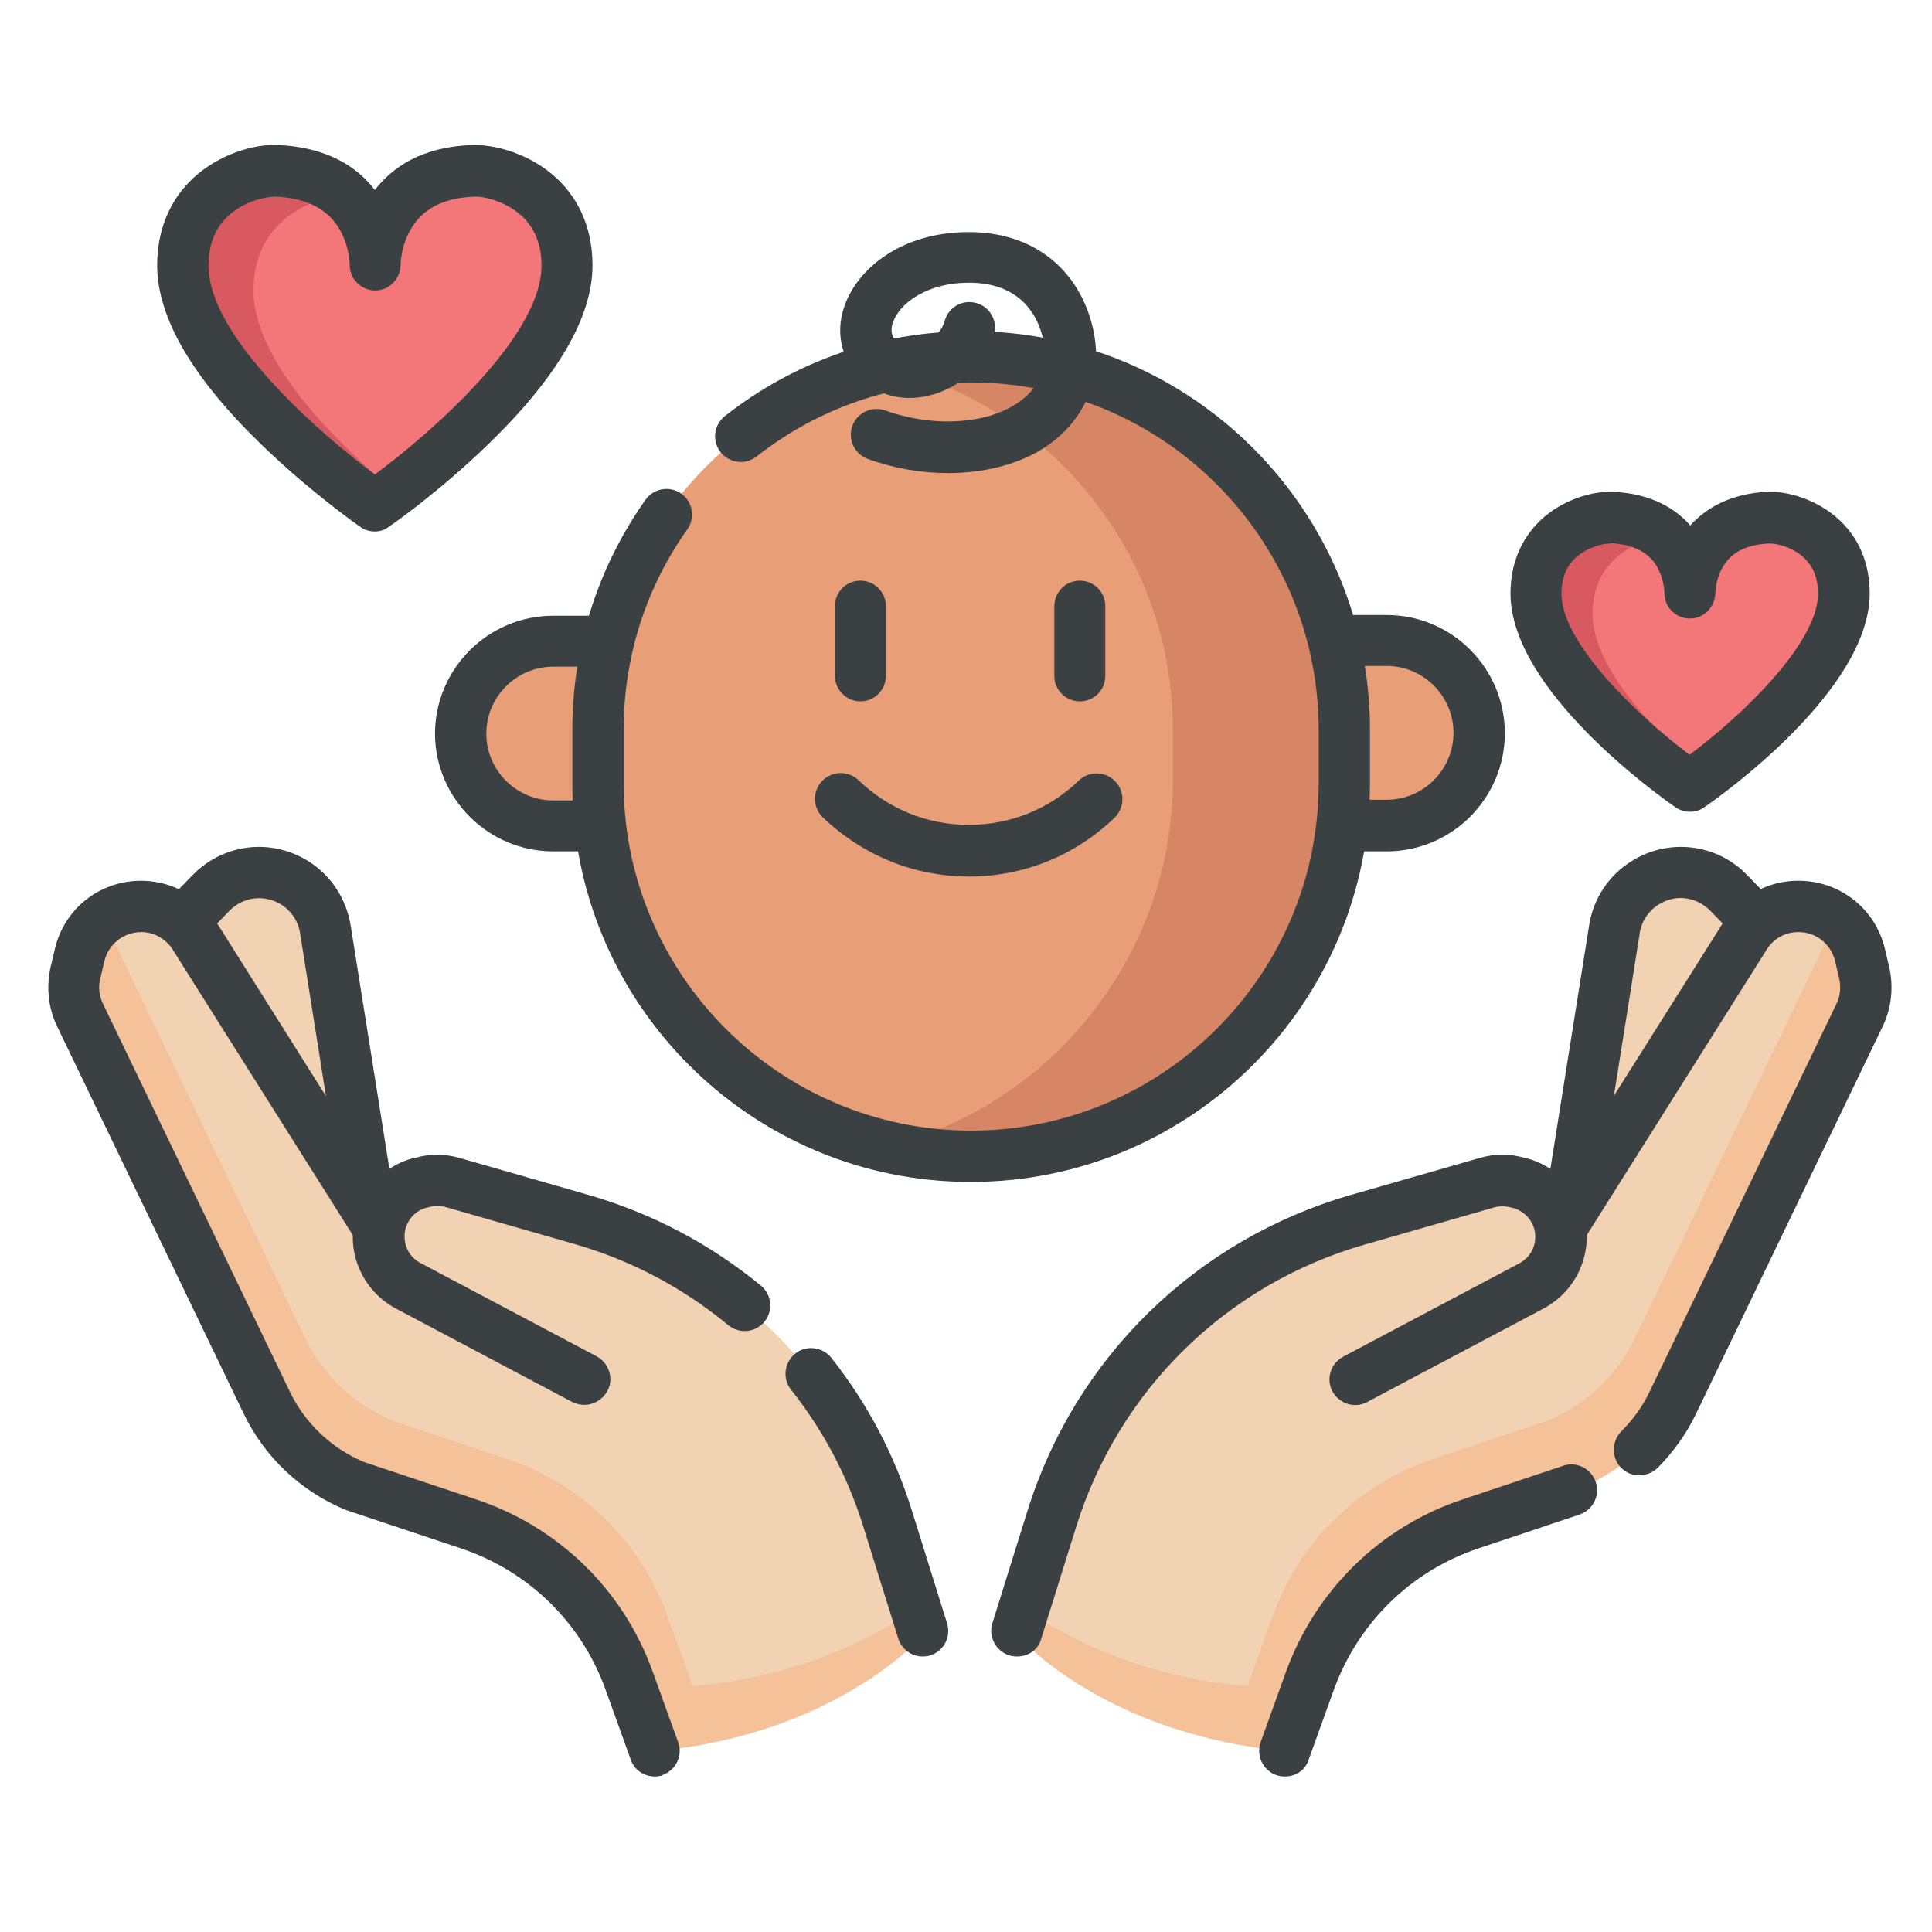
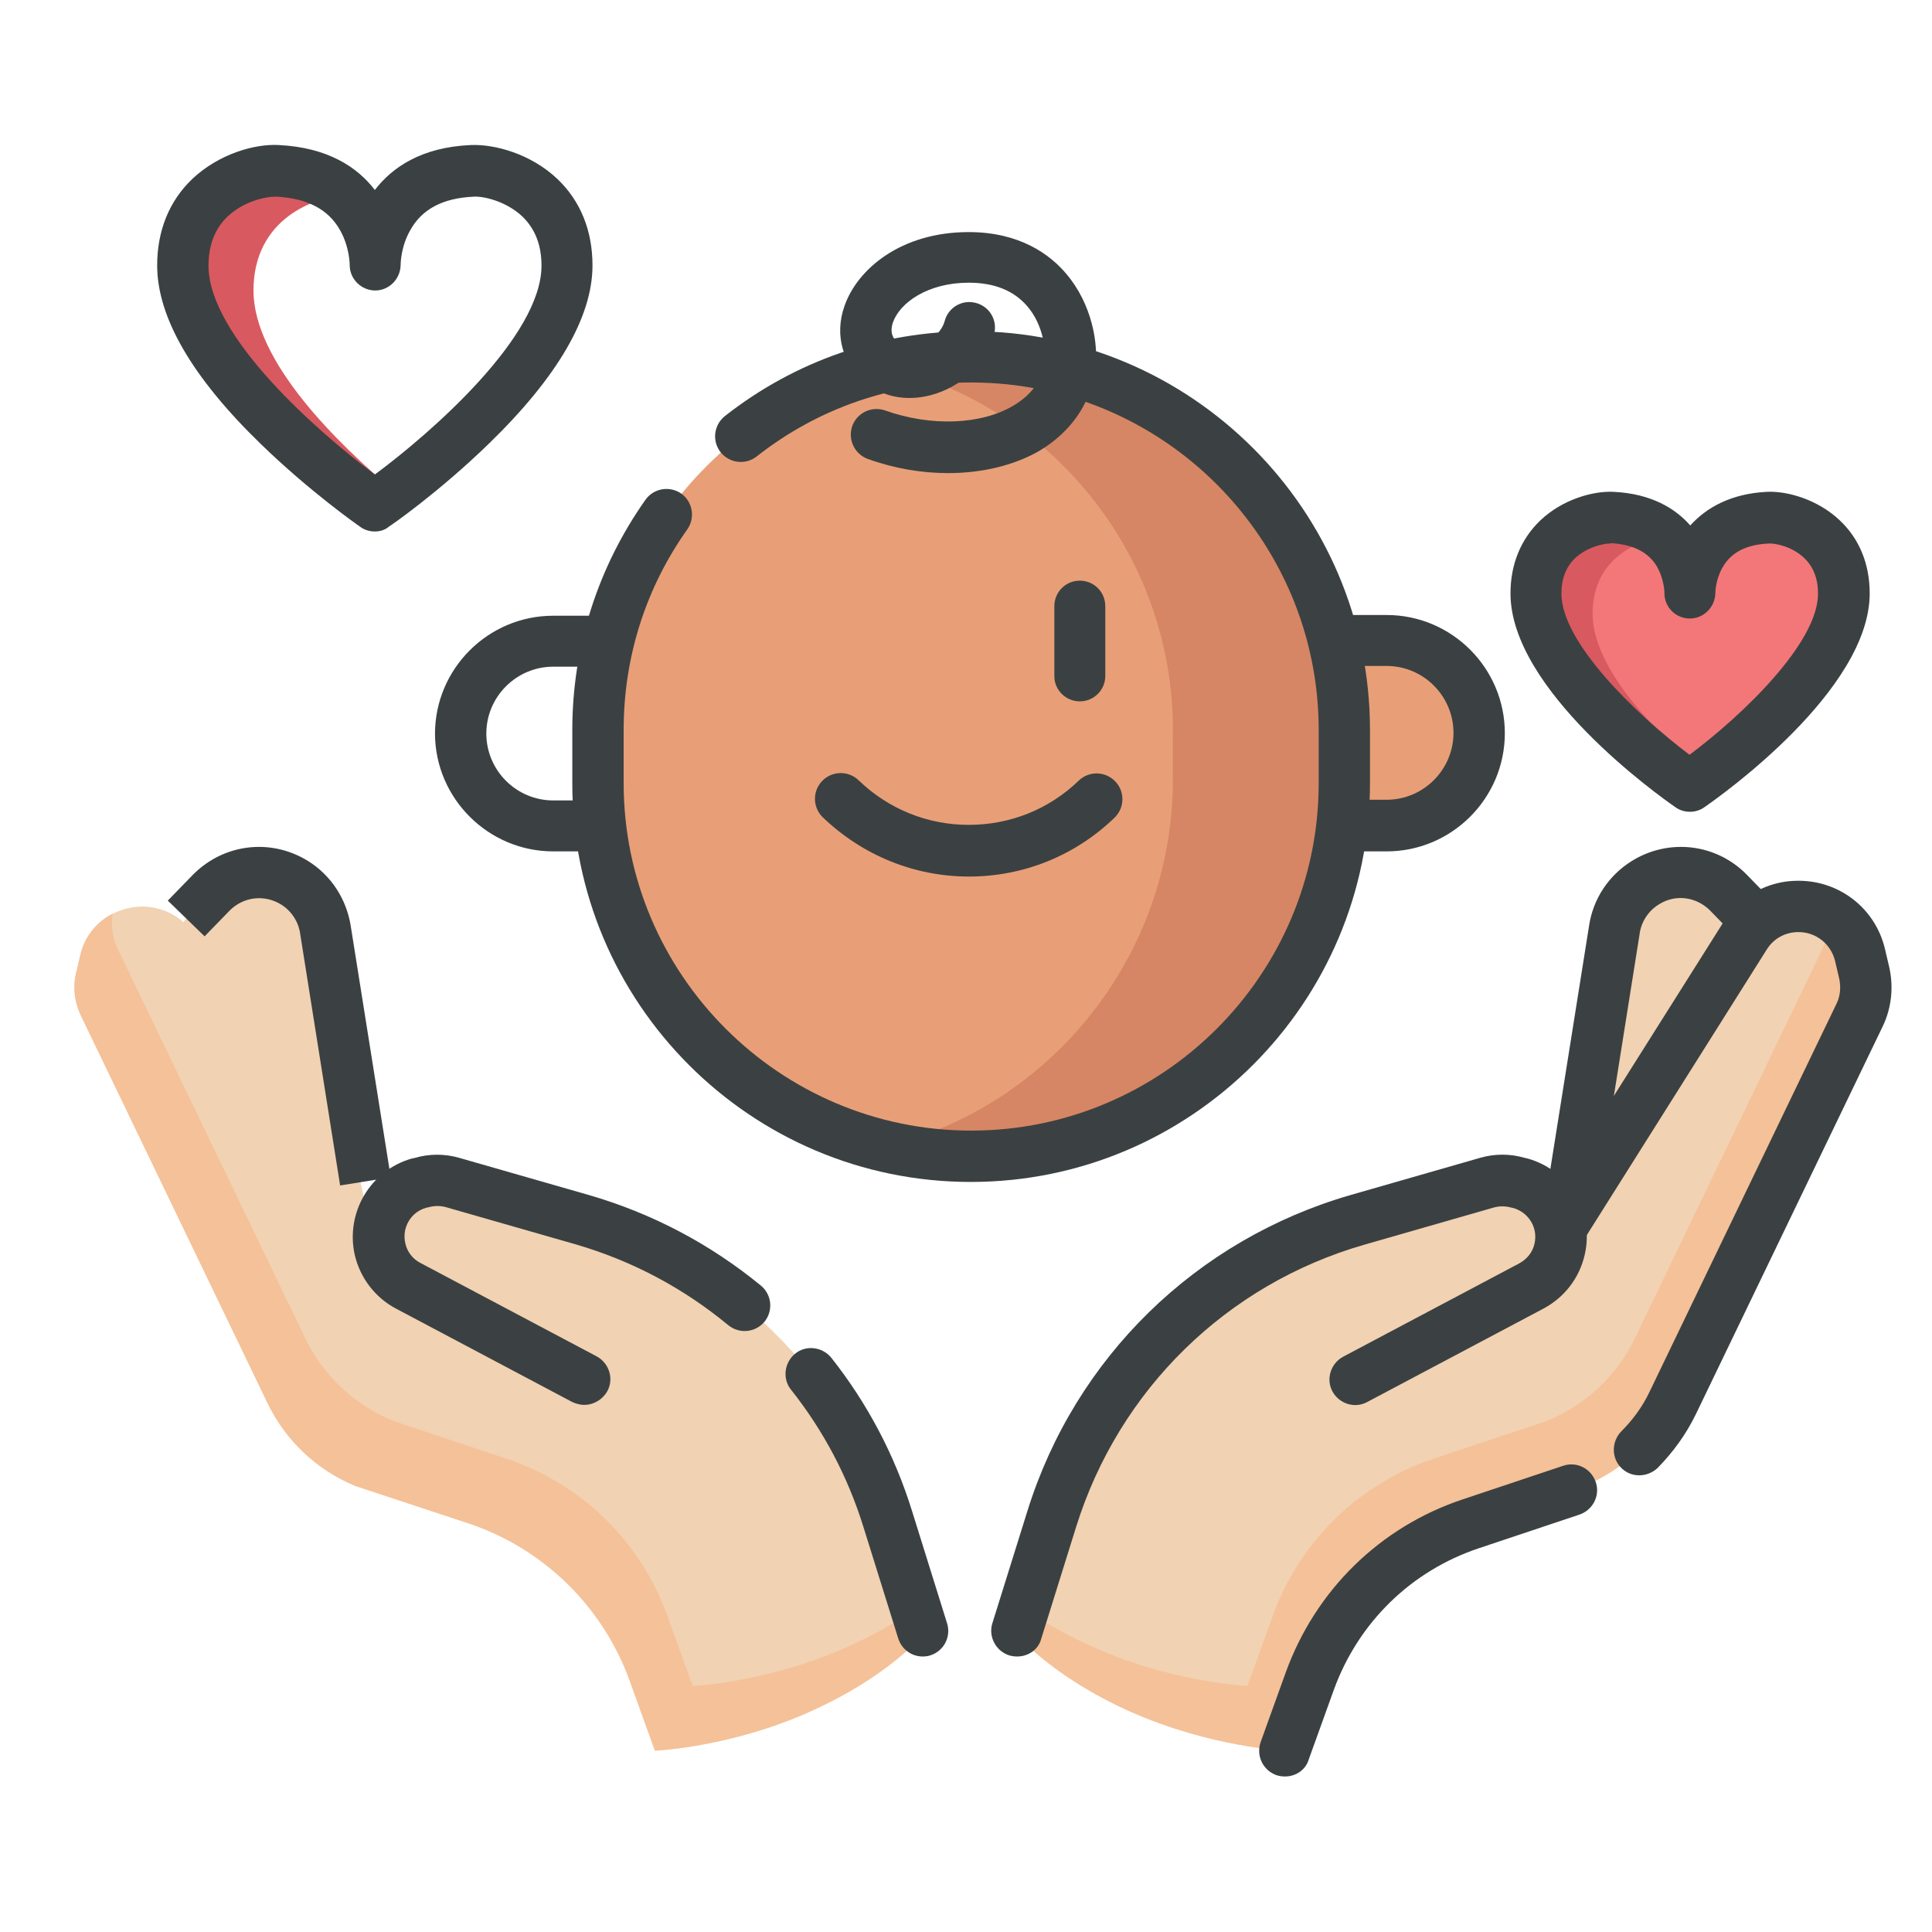
<svg xmlns="http://www.w3.org/2000/svg" width="40" height="40" viewBox="0 0 40 40" fill="none">
-   <path d="M12.406 17.1H11.454C10.399 17.1 9.541 16.243 9.541 15.188C9.541 14.132 10.399 13.275 11.454 13.275H12.406" fill="#E89F77" />
  <path d="M11.454 17.627H12.406C12.699 17.627 12.934 17.393 12.934 17.1C12.934 16.807 12.699 16.572 12.406 16.572H11.454C10.691 16.572 10.069 15.95 10.069 15.188C10.069 14.425 10.691 13.803 11.454 13.803H12.406C12.699 13.803 12.934 13.568 12.934 13.275C12.934 12.982 12.699 12.748 12.406 12.748H11.454C10.105 12.748 9.006 13.847 9.006 15.195C9.014 16.536 10.113 17.627 11.454 17.627Z" fill="#3B4142" />
  <path d="M27.756 17.1H28.709C29.764 17.1 30.621 16.243 30.621 15.188C30.621 14.132 29.764 13.275 28.709 13.275H27.756" fill="#E89F77" />
  <path d="M27.756 17.627H28.709C30.057 17.627 31.156 16.528 31.156 15.18C31.156 13.832 30.057 12.733 28.709 12.733H27.756C27.463 12.733 27.229 12.967 27.229 13.261C27.229 13.554 27.463 13.788 27.756 13.788H28.709C29.471 13.788 30.093 14.411 30.093 15.173C30.093 15.935 29.471 16.558 28.709 16.558H27.756C27.463 16.558 27.229 16.792 27.229 17.085C27.229 17.378 27.456 17.627 27.756 17.627Z" fill="#3B4142" />
  <path d="M20.099 23.943C24.371 23.943 27.829 20.412 27.829 16.14V15.114C27.829 10.843 24.371 7.384 20.099 7.384C15.828 7.384 12.369 10.843 12.369 15.114V16.14C12.369 20.404 15.828 23.943 20.099 23.943Z" fill="#E89F77" />
  <path d="M24.283 16.14V15.114C24.283 11.458 21.74 8.388 18.326 7.589C18.898 7.458 19.491 7.384 20.099 7.384C24.371 7.384 27.829 10.843 27.829 15.114V16.14C27.829 20.412 24.371 23.943 20.099 23.943C19.491 23.943 18.898 23.87 18.326 23.738C21.74 22.918 24.283 19.796 24.283 16.14Z" fill="#D68664" />
  <path d="M20.099 24.471C24.657 24.471 28.364 20.763 28.364 16.213V15.114C28.364 10.557 24.657 6.857 20.107 6.857C18.238 6.857 16.473 7.465 15.007 8.615C14.78 8.798 14.736 9.128 14.919 9.363C15.102 9.59 15.432 9.634 15.667 9.45C16.942 8.447 18.48 7.919 20.107 7.919C24.078 7.919 27.302 11.15 27.302 15.114V16.213C27.302 20.184 24.071 23.408 20.107 23.408C16.143 23.408 12.912 20.177 12.912 16.213V15.114C12.912 13.612 13.366 12.176 14.23 10.96C14.399 10.718 14.34 10.388 14.106 10.22C13.864 10.051 13.534 10.11 13.366 10.344C12.377 11.744 11.849 13.392 11.849 15.114V16.213C11.842 20.763 15.542 24.471 20.099 24.471Z" fill="#3B4142" />
  <path d="M20.063 18.148C21.191 18.148 22.261 17.715 23.074 16.931C23.287 16.726 23.294 16.389 23.089 16.177C22.884 15.964 22.547 15.957 22.334 16.162C21.719 16.756 20.913 17.078 20.055 17.078C19.198 17.078 18.392 16.748 17.777 16.155C17.564 15.95 17.227 15.957 17.022 16.169C16.817 16.382 16.824 16.719 17.037 16.924C17.865 17.715 18.934 18.148 20.063 18.148Z" fill="#3B4142" />
-   <path d="M17.813 14.521C18.106 14.521 18.341 14.286 18.341 13.993V12.55C18.341 12.257 18.106 12.022 17.813 12.022C17.52 12.022 17.286 12.257 17.286 12.55V13.986C17.286 14.279 17.52 14.521 17.813 14.521Z" fill="#3B4142" />
  <path d="M22.356 14.521C22.649 14.521 22.884 14.286 22.884 13.993V12.55C22.884 12.257 22.649 12.022 22.356 12.022C22.063 12.022 21.829 12.257 21.829 12.55V13.986C21.821 14.279 22.063 14.521 22.356 14.521Z" fill="#3B4142" />
  <path d="M26.606 36.245L27.126 34.802C27.683 33.263 28.906 32.062 30.46 31.541L32.812 30.757C33.61 30.427 34.255 29.819 34.629 29.043L38.497 21.012C38.629 20.741 38.658 20.433 38.593 20.14L38.505 19.767C38.365 19.173 37.831 18.763 37.222 18.763C36.907 18.763 36.6 18.88 36.373 19.085C36.336 19.041 36.314 19.005 36.314 19.005L35.794 18.47C35.339 18.008 34.621 17.92 34.072 18.265C33.727 18.477 33.493 18.836 33.434 19.247L32.636 24.778L32.299 25.299C32.196 24.918 31.903 24.603 31.5 24.493L31.434 24.478C31.229 24.419 31.009 24.419 30.804 24.478L28.122 25.247C25.104 26.119 22.73 28.442 21.792 31.439L21.044 33.82C21.044 33.82 21.748 34.692 23.404 35.432C25.06 36.172 26.606 36.245 26.606 36.245Z" fill="#F1D2B2" />
  <path d="M38.593 20.14L38.505 19.767C38.417 19.386 38.168 19.085 37.838 18.917C37.875 19.173 37.838 19.437 37.721 19.672L33.852 27.702C33.478 28.479 32.834 29.087 32.035 29.416L29.683 30.2C28.13 30.721 26.906 31.915 26.349 33.461L25.829 34.904C25.829 34.904 24.29 34.846 22.627 34.098C22.034 33.835 21.565 33.556 21.206 33.3L21.044 33.827C21.044 33.827 21.748 34.699 23.404 35.439C25.067 36.179 26.606 36.245 26.606 36.245L27.126 34.802C27.683 33.263 28.906 32.061 30.46 31.541L32.812 30.757C33.61 30.427 34.255 29.819 34.629 29.043L38.497 21.012C38.629 20.741 38.658 20.433 38.593 20.14Z" fill="#F5C198" />
  <path d="M33.94 30.545C33.801 30.545 33.669 30.494 33.566 30.391C33.361 30.186 33.361 29.849 33.566 29.636C33.808 29.394 34.006 29.123 34.152 28.816L38.021 20.785C38.102 20.624 38.116 20.441 38.08 20.265L37.992 19.891C37.904 19.54 37.596 19.298 37.237 19.298H37.23C36.966 19.298 36.724 19.43 36.585 19.649L32.826 25.614C32.672 25.863 32.343 25.936 32.093 25.782C31.844 25.628 31.771 25.299 31.925 25.049L35.691 19.078C36.028 18.55 36.607 18.235 37.222 18.235C37.23 18.235 37.23 18.235 37.237 18.235C38.094 18.235 38.827 18.814 39.025 19.642L39.113 20.016C39.208 20.426 39.164 20.866 38.981 21.247L35.112 29.277C34.914 29.688 34.643 30.061 34.321 30.391C34.211 30.494 34.072 30.545 33.94 30.545Z" fill="#3B4142" />
  <path d="M26.605 36.78C26.547 36.78 26.488 36.773 26.422 36.751C26.144 36.648 26.004 36.348 26.1 36.069L26.62 34.626C27.235 32.926 28.569 31.614 30.283 31.043L32.364 30.347C32.643 30.252 32.943 30.405 33.038 30.684C33.134 30.962 32.98 31.263 32.701 31.358L30.62 32.054C29.214 32.523 28.122 33.593 27.616 34.985L27.096 36.428C27.03 36.648 26.825 36.78 26.605 36.78Z" fill="#3B4142" />
  <path d="M33.119 24.544L32.071 24.375L32.899 19.173C32.98 18.616 33.302 18.125 33.786 17.825C34.555 17.349 35.537 17.466 36.167 18.111L36.687 18.646L35.925 19.386L35.405 18.851C35.119 18.565 34.687 18.506 34.343 18.726C34.13 18.858 33.984 19.078 33.947 19.327V19.334L33.119 24.544Z" fill="#3B4142" />
  <path d="M21.059 34.296C21.008 34.296 20.956 34.289 20.898 34.274C20.619 34.186 20.458 33.886 20.546 33.607L21.271 31.285C22.261 28.105 24.766 25.665 27.961 24.742L30.643 23.972C30.943 23.884 31.265 23.884 31.566 23.972L31.632 23.987C32.489 24.229 33.009 25.101 32.811 25.973C32.702 26.456 32.394 26.859 31.954 27.094L28.305 29.028C28.049 29.167 27.727 29.065 27.587 28.808C27.448 28.552 27.551 28.229 27.807 28.09L31.456 26.156C31.617 26.068 31.734 25.921 31.771 25.746C31.844 25.423 31.654 25.108 31.339 25.013L31.273 24.998C31.163 24.969 31.046 24.969 30.936 24.998L28.254 25.768C25.396 26.588 23.169 28.772 22.282 31.607L21.557 33.93C21.498 34.157 21.286 34.296 21.059 34.296Z" fill="#3B4142" />
-   <path d="M13.556 36.245L13.036 34.802C12.479 33.263 11.255 32.062 9.702 31.541L7.357 30.765C6.559 30.435 5.914 29.827 5.54 29.05L1.672 21.02C1.54 20.749 1.51 20.441 1.576 20.148L1.664 19.774C1.804 19.181 2.338 18.77 2.947 18.77C3.262 18.77 3.569 18.887 3.796 19.093C3.833 19.049 3.855 19.012 3.855 19.012L4.375 18.477C4.83 18.016 5.548 17.928 6.097 18.272C6.442 18.485 6.676 18.844 6.735 19.254L7.533 24.786L7.87 25.306C7.973 24.925 8.266 24.61 8.669 24.5L8.735 24.485C8.94 24.427 9.16 24.427 9.365 24.485L12.047 25.255C15.065 26.127 17.439 28.449 18.377 31.446L19.125 33.827C19.125 33.827 18.421 34.699 16.765 35.439C15.102 36.187 13.556 36.245 13.556 36.245Z" fill="#F1D2B2" />
+   <path d="M13.556 36.245L13.036 34.802C12.479 33.263 11.255 32.062 9.702 31.541L7.357 30.765C6.559 30.435 5.914 29.827 5.54 29.05L1.672 21.02C1.54 20.749 1.51 20.441 1.576 20.148L1.664 19.774C1.804 19.181 2.338 18.77 2.947 18.77C3.262 18.77 3.569 18.887 3.796 19.093C3.833 19.049 3.855 19.012 3.855 19.012L4.375 18.477C4.83 18.016 5.548 17.928 6.097 18.272L7.533 24.786L7.87 25.306C7.973 24.925 8.266 24.61 8.669 24.5L8.735 24.485C8.94 24.427 9.16 24.427 9.365 24.485L12.047 25.255C15.065 26.127 17.439 28.449 18.377 31.446L19.125 33.827C19.125 33.827 18.421 34.699 16.765 35.439C15.102 36.187 13.556 36.245 13.556 36.245Z" fill="#F1D2B2" />
  <path d="M1.576 20.14L1.664 19.767C1.752 19.386 2.001 19.085 2.331 18.917C2.294 19.173 2.331 19.437 2.448 19.672L6.317 27.702C6.691 28.479 7.335 29.087 8.134 29.416L10.486 30.201C12.039 30.721 13.263 31.915 13.82 33.461L14.34 34.904C14.34 34.904 15.879 34.846 17.542 34.098C18.135 33.835 18.604 33.556 18.963 33.3L19.124 33.827C19.124 33.827 18.421 34.699 16.765 35.439C15.102 36.179 13.563 36.245 13.563 36.245L13.043 34.802C12.486 33.263 11.263 32.062 9.709 31.541L7.357 30.765C6.559 30.435 5.914 29.827 5.54 29.05L1.672 21.02C1.54 20.741 1.503 20.434 1.576 20.14Z" fill="#F5C198" />
-   <path d="M13.556 36.78C13.336 36.78 13.131 36.648 13.058 36.428L12.538 34.985C12.039 33.593 10.94 32.523 9.534 32.054L7.182 31.27C7.167 31.263 7.16 31.263 7.145 31.256C6.229 30.875 5.482 30.171 5.049 29.277L1.181 21.247C0.998 20.866 0.954 20.434 1.049 20.016L1.137 19.642C1.335 18.807 2.067 18.235 2.925 18.235C2.932 18.235 2.932 18.235 2.939 18.235C3.562 18.243 4.134 18.558 4.471 19.078L8.237 25.057C8.391 25.306 8.317 25.636 8.068 25.79C7.819 25.944 7.489 25.87 7.335 25.621L3.569 19.65C3.43 19.437 3.188 19.298 2.925 19.298C2.566 19.298 2.251 19.54 2.163 19.891L2.075 20.265C2.031 20.441 2.053 20.624 2.133 20.785L6.002 28.816C6.317 29.468 6.859 29.981 7.526 30.266L9.856 31.043C11.57 31.615 12.911 32.919 13.519 34.626L14.04 36.069C14.142 36.348 13.996 36.648 13.717 36.751C13.681 36.773 13.615 36.78 13.556 36.78Z" fill="#3B4142" />
  <path d="M7.042 24.544L6.214 19.327C6.178 19.078 6.031 18.858 5.819 18.726C5.474 18.514 5.042 18.565 4.756 18.851L4.236 19.386L3.474 18.646L3.994 18.111C4.632 17.466 5.606 17.349 6.376 17.825C6.859 18.126 7.174 18.616 7.262 19.173L8.09 24.375L7.042 24.544Z" fill="#3B4142" />
  <path d="M19.103 34.296C18.875 34.296 18.67 34.15 18.597 33.923L17.872 31.6C17.549 30.567 17.051 29.622 16.377 28.772C16.194 28.545 16.238 28.207 16.465 28.024C16.692 27.841 17.029 27.885 17.212 28.112C17.96 29.058 18.524 30.127 18.883 31.285L19.608 33.608C19.696 33.886 19.542 34.186 19.257 34.274C19.213 34.289 19.154 34.296 19.103 34.296Z" fill="#3B4142" />
  <path d="M12.098 29.087C12.018 29.087 11.93 29.065 11.849 29.028L8.2 27.094C7.768 26.867 7.453 26.456 7.343 25.973C7.152 25.101 7.673 24.229 8.523 23.987L8.589 23.973C8.889 23.885 9.211 23.885 9.512 23.973L12.193 24.742C13.505 25.123 14.699 25.753 15.754 26.617C15.982 26.808 16.011 27.138 15.828 27.365C15.637 27.592 15.307 27.621 15.08 27.438C14.142 26.662 13.073 26.097 11.908 25.76L9.226 24.991C9.116 24.962 8.999 24.962 8.889 24.991L8.823 25.006C8.508 25.093 8.317 25.416 8.391 25.738C8.427 25.914 8.545 26.068 8.706 26.149L12.355 28.083C12.611 28.222 12.714 28.544 12.575 28.801C12.472 28.984 12.281 29.087 12.098 29.087Z" fill="#3B4142" />
-   <path d="M7.761 5.472C7.761 5.472 7.783 3.64 5.746 3.537C5.189 3.508 3.782 3.94 3.782 5.494C3.782 7.714 7.761 10.469 7.761 10.469C7.761 10.469 11.739 7.714 11.739 5.494C11.739 3.933 10.333 3.508 9.776 3.537C7.739 3.64 7.761 5.472 7.761 5.472Z" fill="#F37778" />
  <path d="M5.248 6.014C5.248 4.519 6.537 4.065 7.138 4.058C6.838 3.787 6.398 3.581 5.746 3.545C5.189 3.516 3.782 3.948 3.782 5.501C3.782 7.721 7.761 10.476 7.761 10.476C7.761 10.476 7.922 10.366 8.171 10.176C6.991 9.187 5.248 7.487 5.248 6.014Z" fill="#D95960" />
  <path d="M7.761 11.004C7.658 11.004 7.548 10.974 7.46 10.909C7.416 10.879 6.42 10.183 5.401 9.194C3.972 7.809 3.254 6.564 3.254 5.494C3.254 4.776 3.504 4.16 3.98 3.706C4.529 3.186 5.277 2.973 5.775 3.003C6.793 3.054 7.401 3.464 7.761 3.933C8.12 3.464 8.728 3.047 9.746 3.003C10.244 2.981 10.992 3.186 11.541 3.706C12.018 4.16 12.267 4.776 12.267 5.494C12.267 6.564 11.541 7.809 10.113 9.194C9.094 10.183 8.098 10.879 8.054 10.901C7.973 10.974 7.863 11.004 7.761 11.004ZM5.694 4.072C5.496 4.072 5.042 4.168 4.712 4.483C4.449 4.732 4.317 5.076 4.317 5.501C4.317 6.959 6.581 8.945 7.761 9.824C8.947 8.945 11.211 6.959 11.211 5.501C11.211 5.076 11.08 4.739 10.816 4.483C10.464 4.153 9.988 4.058 9.805 4.072C9.167 4.102 8.735 4.329 8.493 4.768C8.295 5.113 8.295 5.472 8.295 5.479C8.295 5.487 8.295 5.487 8.295 5.487C8.288 5.78 8.054 6.014 7.768 6.014C7.482 6.014 7.24 5.78 7.24 5.487V5.479C7.24 5.479 7.24 5.12 7.042 4.768C6.801 4.336 6.368 4.109 5.731 4.072C5.709 4.072 5.702 4.072 5.694 4.072Z" fill="#3B4142" />
  <path d="M34.988 12.271C34.988 12.271 35.01 10.806 33.376 10.725C32.929 10.703 31.801 11.048 31.801 12.293C31.801 14.074 34.988 16.279 34.988 16.279C34.988 16.279 38.175 14.074 38.175 12.293C38.175 11.048 37.047 10.703 36.6 10.725C34.966 10.806 34.988 12.271 34.988 12.271Z" fill="#F37778" />
  <path d="M32.973 12.704C32.973 11.509 34.006 11.143 34.483 11.136C34.241 10.916 33.889 10.755 33.369 10.725C32.922 10.703 31.794 11.048 31.794 12.293C31.794 14.074 34.981 16.279 34.981 16.279C34.981 16.279 35.105 16.191 35.31 16.037C34.373 15.246 32.973 13.883 32.973 12.704Z" fill="#D95960" />
  <path d="M34.988 16.807C34.885 16.807 34.775 16.777 34.687 16.712C34.336 16.47 31.273 14.286 31.273 12.286C31.273 11.685 31.485 11.165 31.888 10.777C32.35 10.337 32.987 10.161 33.405 10.183C34.196 10.22 34.695 10.535 34.995 10.879C35.332 10.505 35.845 10.22 36.578 10.183C36.995 10.161 37.633 10.337 38.094 10.777C38.497 11.158 38.71 11.678 38.71 12.286C38.71 14.286 35.64 16.47 35.288 16.712C35.2 16.777 35.09 16.807 34.988 16.807ZM33.332 11.253C33.193 11.253 32.863 11.326 32.614 11.553C32.423 11.736 32.328 11.978 32.328 12.293C32.328 13.29 33.845 14.77 34.98 15.627C36.116 14.777 37.64 13.297 37.64 12.293C37.64 11.978 37.545 11.736 37.354 11.553C37.105 11.312 36.746 11.245 36.622 11.253C36.153 11.275 35.838 11.436 35.662 11.751C35.523 11.993 35.515 12.249 35.515 12.271C35.515 12.279 35.515 12.279 35.515 12.279C35.508 12.572 35.273 12.806 34.988 12.806C34.695 12.806 34.46 12.572 34.46 12.279C34.46 12.271 34.46 12.271 34.46 12.264C34.46 12.235 34.446 11.986 34.314 11.744C34.138 11.436 33.823 11.275 33.354 11.245C33.346 11.253 33.339 11.253 33.332 11.253Z" fill="#3B4142" />
  <path d="M19.631 9.795C19.081 9.795 18.517 9.7 17.967 9.502C17.689 9.399 17.55 9.099 17.645 8.82C17.747 8.542 18.048 8.403 18.326 8.498C19.272 8.835 20.312 8.798 20.986 8.395C21.352 8.176 21.572 7.882 21.623 7.509C21.66 7.252 21.602 6.725 21.265 6.336C20.986 6.014 20.583 5.853 20.056 5.853C19.213 5.853 18.634 6.263 18.488 6.673C18.407 6.908 18.51 7.033 18.598 7.098C18.751 7.216 18.964 7.164 19.052 7.135C19.301 7.054 19.499 6.857 19.557 6.652C19.631 6.366 19.916 6.197 20.202 6.271C20.488 6.344 20.656 6.63 20.583 6.915C20.444 7.472 19.982 7.948 19.389 8.146C18.861 8.322 18.334 8.249 17.938 7.941C17.447 7.553 17.271 6.937 17.484 6.336C17.748 5.574 18.649 4.805 20.056 4.805C21.118 4.805 21.741 5.274 22.07 5.662C22.605 6.285 22.759 7.128 22.671 7.692C22.569 8.373 22.158 8.952 21.521 9.333C21.001 9.634 20.334 9.795 19.631 9.795Z" fill="#3B4142" />
</svg>